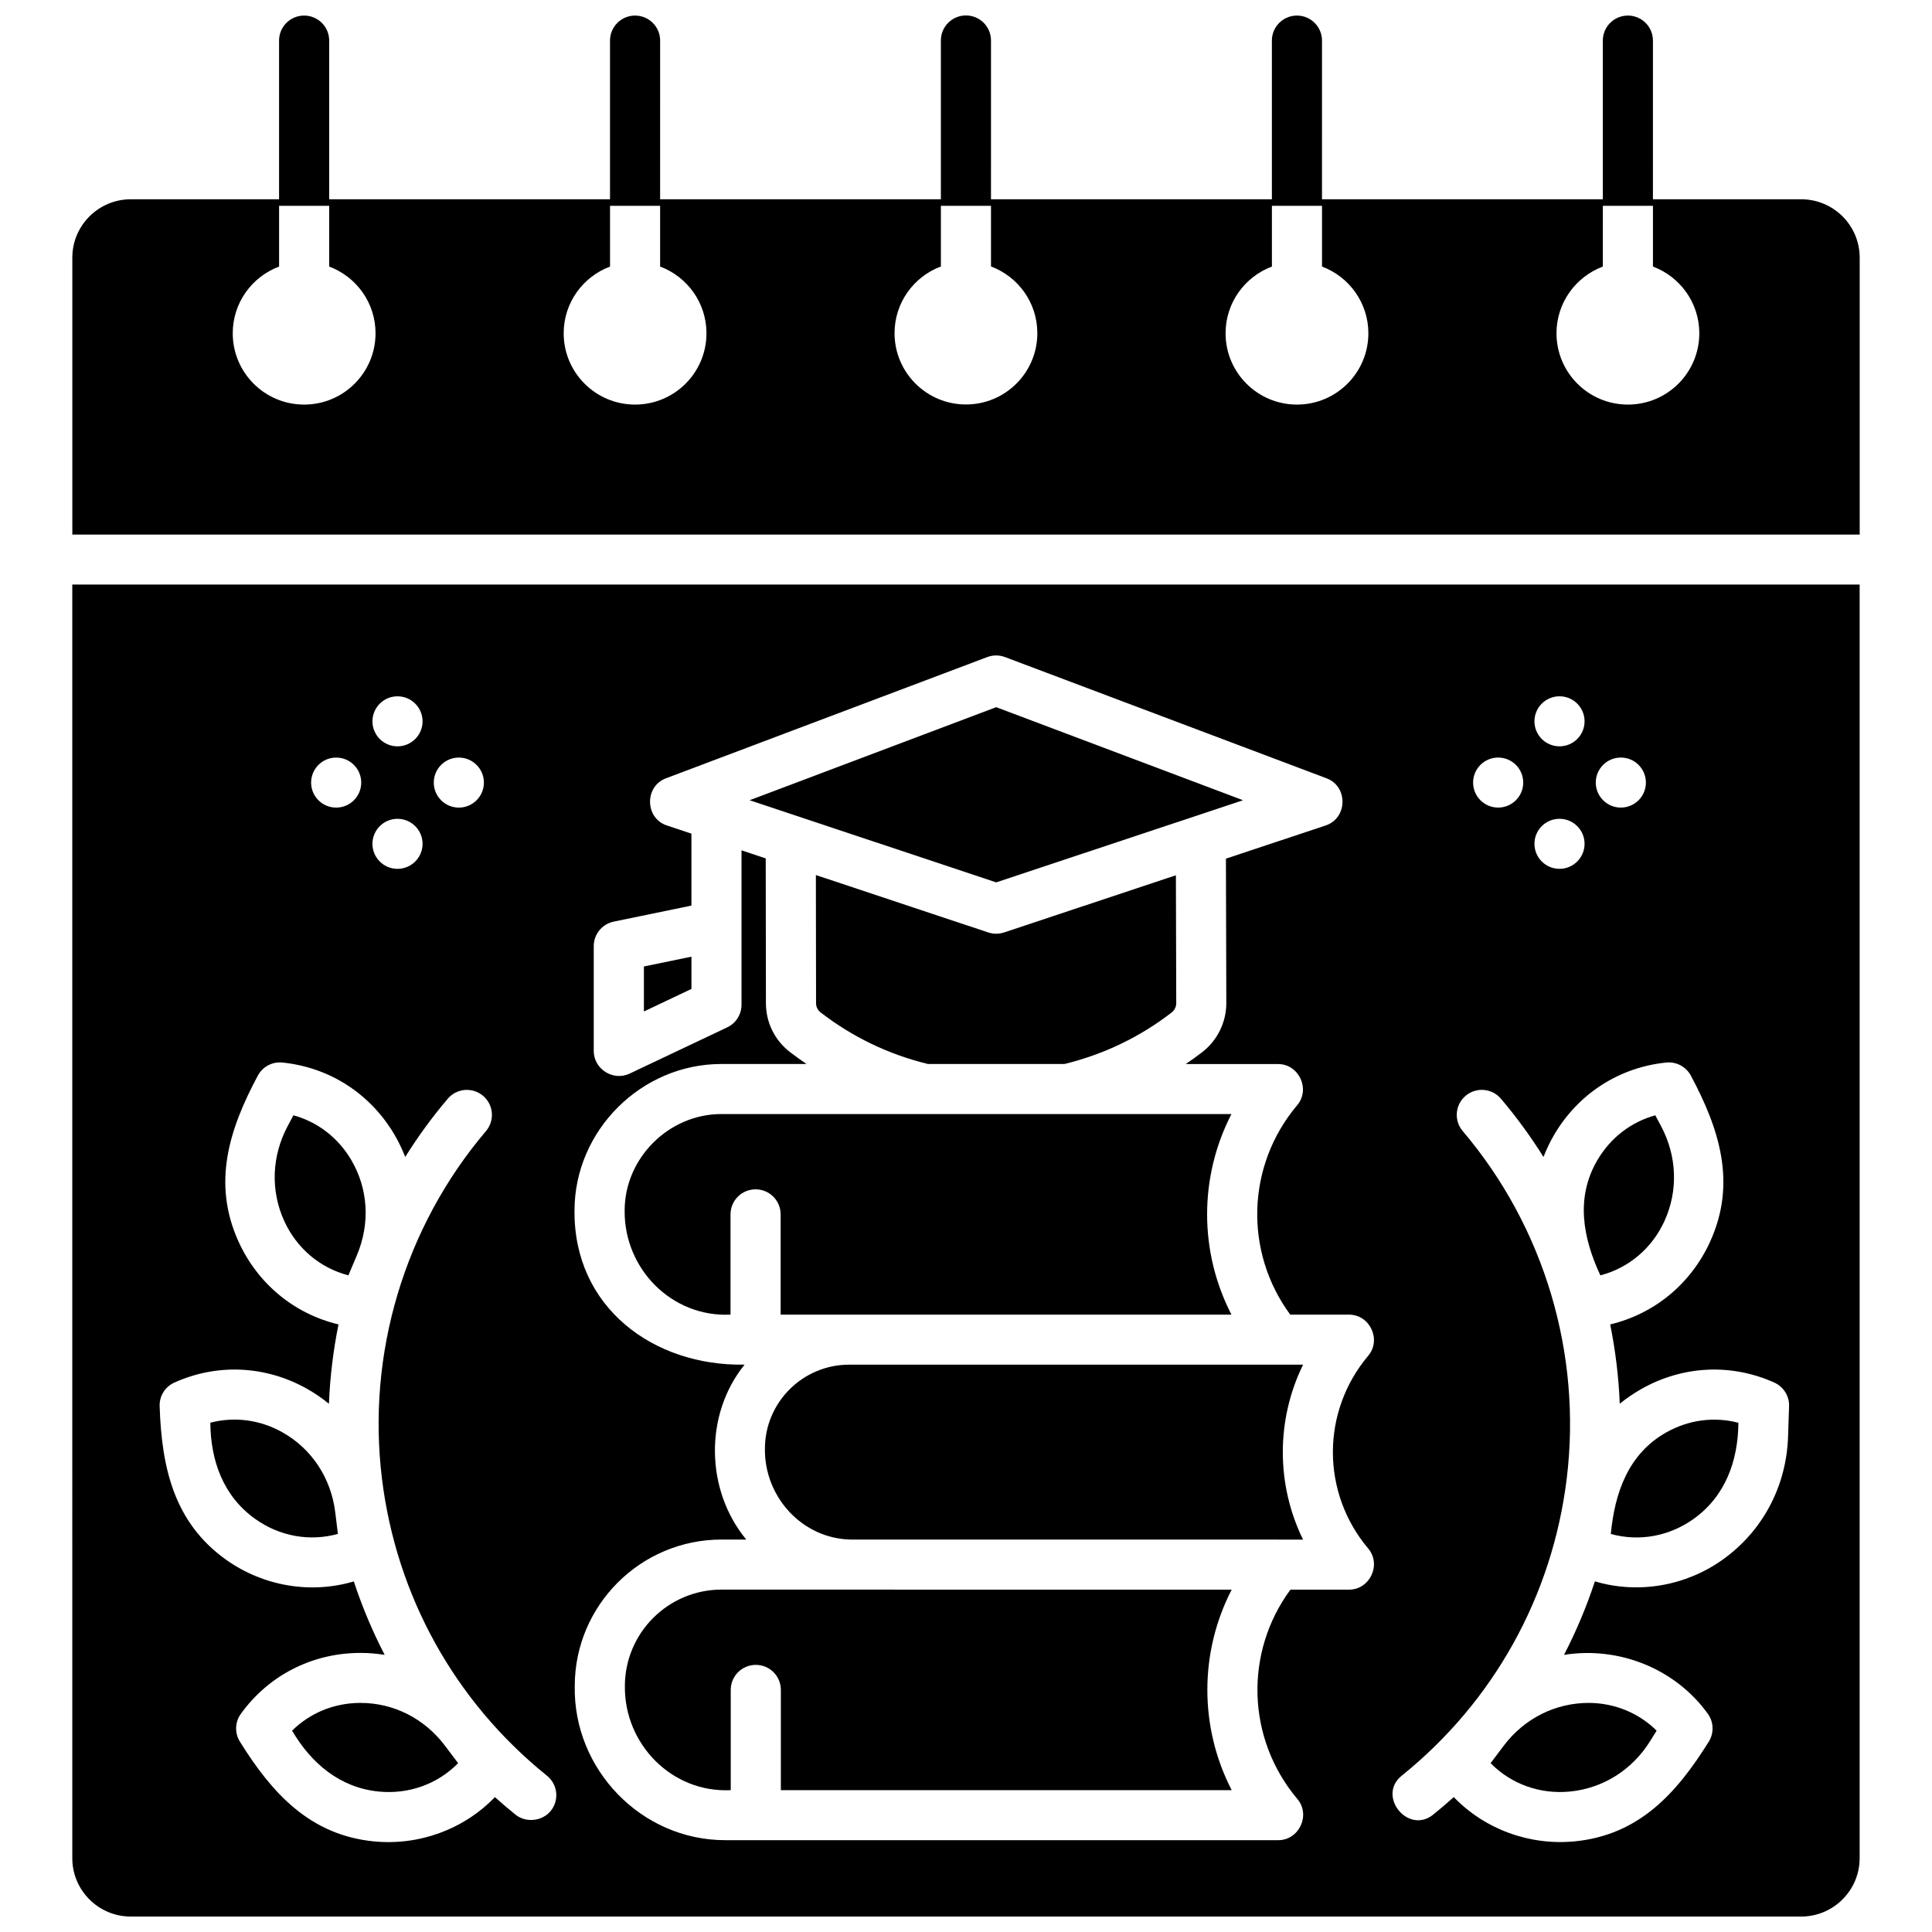
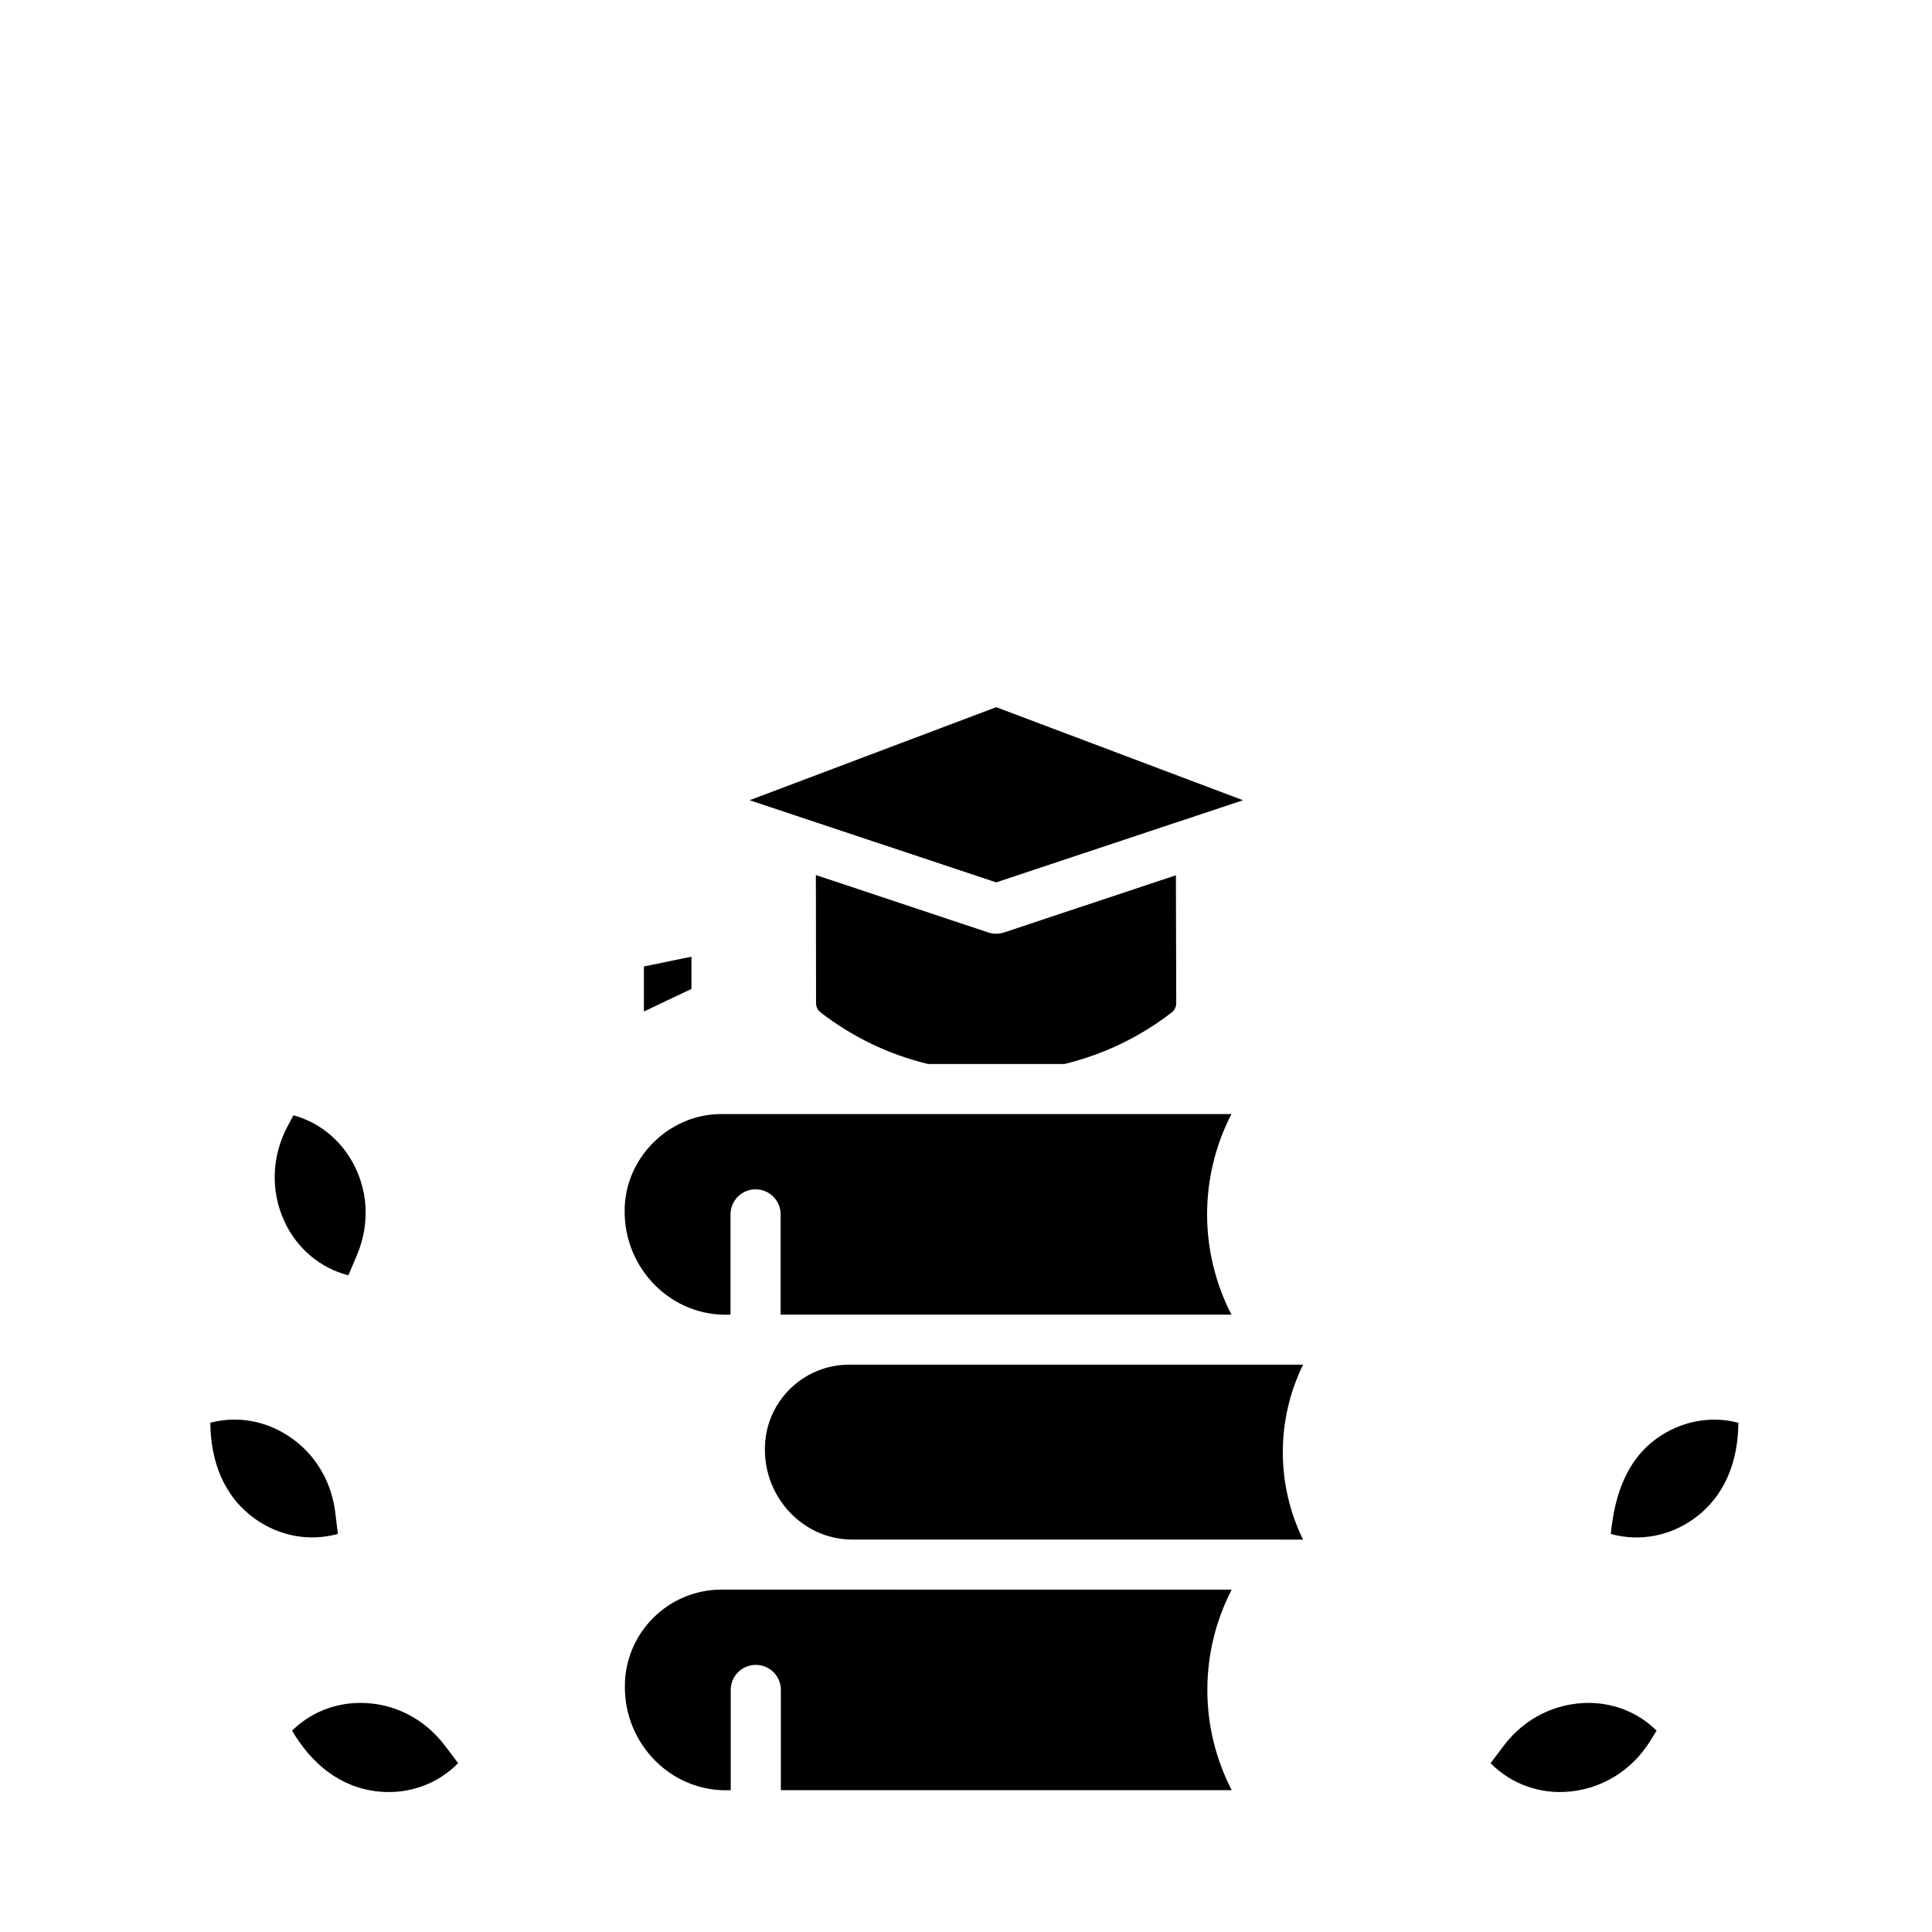
<svg xmlns="http://www.w3.org/2000/svg" width="800px" height="800px" version="1.1" viewBox="144 144 512 512">
  <defs>
    <clipPath id="b">
      <path d="m163 148.09h474v137.91h-474z" />
    </clipPath>
    <clipPath id="a">
      <path d="m163 298h474v353.9h-474z" />
    </clipPath>
  </defs>
  <g clip-path="url(#b)">
-     <path d="m621.34 196.81h-39.297l0.004-42.055c0-3.66-2.973-6.629-6.641-6.629-3.668 0-6.641 2.969-6.641 6.629v42.055h-74.426l0.004-42.055c0-3.66-2.973-6.629-6.641-6.629s-6.641 2.969-6.641 6.629v42.055h-74.441l0.004-42.086c0-3.66-2.973-6.629-6.641-6.629s-6.641 2.969-6.641 6.629v42.086h-74.406l0.004-42.055c0-3.66-2.973-6.629-6.641-6.629s-6.641 2.969-6.641 6.629v42.055h-74.422v-42.055c0-3.66-2.973-6.629-6.641-6.629s-6.641 2.969-6.641 6.629v42.055h-39.293c-8.547 0-15.496 6.938-15.496 15.469v73.383h473.67v-73.383c0-8.531-6.949-15.469-15.496-15.469zm-396.74 54.41c-10.449 0-18.922-8.461-18.922-18.898 0-8.102 5.113-14.992 12.285-17.68v-16.094h13.277v16.094c7.172 2.688 12.281 9.578 12.281 17.68 0 10.438-8.473 18.898-18.922 18.898zm87.703 0c-10.449 0-18.922-8.461-18.922-18.898 0-8.102 5.113-14.992 12.285-17.68l-0.004-16.094h13.277v16.094c7.172 2.688 12.281 9.578 12.281 17.68 0.004 10.438-8.469 18.898-18.918 18.898zm87.684-0.031c-10.449 0-18.922-8.461-18.922-18.898 0-8.102 5.113-14.988 12.281-17.676v-16.066h13.277v16.062c7.172 2.688 12.281 9.578 12.281 17.676 0.004 10.441-8.465 18.902-18.918 18.902zm87.723 0.031c-10.449 0-18.922-8.461-18.922-18.898 0-8.102 5.113-14.992 12.281-17.68v-16.094h13.277v16.094c7.172 2.688 12.285 9.578 12.285 17.68 0 10.438-8.473 18.898-18.922 18.898zm87.699 0c-10.449 0-18.922-8.461-18.922-18.898 0-8.102 5.113-14.992 12.281-17.68l0.004-16.094h13.277v16.094c7.172 2.688 12.285 9.578 12.285 17.68-0.004 10.438-8.473 18.898-18.926 18.898z" />
-   </g>
-   <path d="m405.9 391.11-45.684-15.211 0.047 33.949c0 0.969 0.441 1.867 1.211 2.457 8.484 6.555 18.051 11.137 28.441 13.668h36.164c10.395-2.535 19.957-7.117 28.426-13.656 0.762-0.586 1.211-1.512 1.211-2.473l-0.09-33.887-45.527 15.148c-1.402 0.461-2.801 0.457-4.199 0.004z" />
+     </g>
+   <path d="m405.9 391.11-45.684-15.211 0.047 33.949c0 0.969 0.441 1.867 1.211 2.457 8.484 6.555 18.051 11.137 28.441 13.668h36.164c10.395-2.535 19.957-7.117 28.426-13.656 0.762-0.586 1.211-1.512 1.211-2.473l-0.09-33.887-45.527 15.148c-1.402 0.461-2.801 0.457-4.199 0.004" />
  <path d="m238.56 476.7c3.586-8.449 3.031-17.699-1.52-25.375-3.484-5.875-8.914-10.016-15.277-11.762l-1.512 2.832c-4.254 7.957-4.594 17.125-0.941 25.152 3.301 7.25 9.477 12.477 17.016 14.434z" />
  <path d="m473.41 356.07-65.406-24.66-65.359 24.66 65.359 21.766z" />
  <path d="m309.54 464.82c-0.168 15.383 12.434 28.32 28.055 27.57v-26.574c0-3.66 2.973-6.629 6.641-6.629s6.641 2.969 6.641 6.629v26.574l119.47-0.004c-8.602-16.664-8.602-36.484 0-53.148l-135.19-0.004c-13.93 0.008-25.621 11.672-25.621 25.586z" />
  <path d="m314.64 412.05 12.602-5.973v-8.551l-12.602 2.602z" />
  <path d="m211.61 546.52c6.477 4.625 14.438 6.059 21.938 3.981l-0.699-5.699c-1.121-9.113-6.227-16.848-14.004-21.223-5.953-3.348-12.727-4.215-19.102-2.543 0.074 10.039 3.41 19.449 11.867 25.484z" />
  <path d="m239.24 595.29c-6.84 0.074-13.141 2.711-17.836 7.356 5.082 8.645 12.664 15.129 22.996 16.137 7.918 0.773 15.547-1.965 21.008-7.527l-3.461-4.59c-5.457-7.242-13.613-11.375-22.406-11.375-0.102-0.004-0.203-0.004-0.301 0z" />
  <path d="m346.71 527.94c-0.152 12.746 9.859 23.84 22.816 24.062l113.24 0.004c0.066 0 0.129 0.012 0.195 0.016h6.367c-7.16-14.617-7.16-31.75 0-46.367l-120.29-0.004c-12.312-0.004-22.328 9.996-22.328 22.289z" />
  <path d="m560.03 618.78c8.766-0.852 16.527-5.734 21.289-13.395l1.703-2.742c-4.699-4.648-11-7.285-17.836-7.356-8.906-0.039-17.184 4.055-22.707 11.375l-3.457 4.594c5.461 5.555 13.078 8.293 21.008 7.523z" />
  <g clip-path="url(#a)">
-     <path d="m163.16 636.44c0 8.527 6.949 15.465 15.492 15.465h442.68c8.543 0 15.492-6.938 15.492-15.469v-337.52h-473.67zm410.38-291.68c3.668 0 6.641 2.969 6.641 6.629 0 3.66-2.973 6.629-6.641 6.629s-6.641-2.969-6.641-6.629c0-3.664 2.973-6.629 6.641-6.629zm-16.254-16.234c3.668 0 6.641 2.969 6.641 6.629s-2.973 6.629-6.641 6.629c-3.668 0-6.641-2.969-6.641-6.629s2.973-6.629 6.641-6.629zm0 32.465c3.668 0 6.641 2.969 6.641 6.629 0 3.66-2.973 6.629-6.641 6.629-3.668 0-6.641-2.969-6.641-6.629 0-3.664 2.973-6.629 6.641-6.629zm-16.258-16.23c3.668 0 6.641 2.969 6.641 6.629 0 3.66-2.973 6.629-6.641 6.629s-6.641-2.969-6.641-6.629c0.004-3.664 2.977-6.629 6.641-6.629zm-25.562 269.82c24.371-19.633 39.902-47.578 43.727-78.688 4.074-33.145-5.973-66.73-27.562-92.148-2.371-2.793-2.027-6.977 0.77-9.344 2.797-2.371 6.988-2.023 9.355 0.766 4.152 4.891 7.91 10.055 11.281 15.438 0.805-2.062 1.766-4.082 2.918-6.027 6.406-10.809 17.199-17.73 29.613-18.992 2.68-0.285 5.262 1.102 6.531 3.477 7.535 14.098 12.188 28.414 5.109 43.973-5.078 11.156-14.723 19.141-26.492 21.953 1.395 6.91 2.25 13.938 2.535 21.02 1.805-1.473 3.75-2.801 5.824-3.969 10.953-6.16 23.762-6.758 35.137-1.641 2.453 1.102 4 3.578 3.91 6.262l-0.266 8.043c-0.434 13.18-6.746 25.066-17.312 32.609-9.77 6.977-22.34 9.191-33.883 5.769-2.211 6.723-4.949 13.23-8.184 19.477 14.527-2.316 29.477 3.625 38.121 15.617 1.57 2.18 1.668 5.09 0.25 7.371-8.469 13.621-18.473 24.77-35.535 26.434-11.867 1.152-23.773-3.137-32.047-11.734-1.773 1.594-3.594 3.148-5.461 4.652-6.644 5.352-14.984-4.961-8.34-10.316zm-162.1-191.76c-4.059-3.133-6.379-7.844-6.387-12.941l-0.055-38.395-6.414-2.137v40.926c0 2.559-1.477 4.891-3.793 5.988l-25.883 12.266c-4.32 2.043-9.484-1.203-9.484-5.988v-27.809c0-3.144 2.211-5.856 5.297-6.492l20.586-4.246v-19.07l-6.516-2.168c-5.805-1.93-5.969-10.328-0.246-12.488l85.172-32.137c1.512-0.57 3.18-0.57 4.691 0l85.238 32.137c5.727 2.16 5.562 10.559-0.246 12.492l-26.441 8.797 0.102 38.27c0.012 5.051-2.367 9.906-6.367 12.992-1.434 1.109-2.906 2.156-4.391 3.168h24.469c5.539 0 8.645 6.668 5.078 10.898-13.488 15.996-14.094 38.883-1.844 55.512h15.582c5.539 0 8.645 6.668 5.078 10.898-12.48 14.801-12.48 36.285 0 51.086 3.566 4.231 0.461 10.898-5.078 10.898h-15.539c-12.238 16.625-11.625 39.5 1.855 55.492 3.566 4.231 0.461 10.898-5.078 10.898h-146.55c-22.234 0.004-40.273-18.746-39.887-40.828 0-21.418 17.449-38.84 38.898-38.84h6.555c-10.824-13.102-11.168-33.094-0.445-46.355-24.102 0.438-45.305-15.137-45.07-40.832 0-21.195 17.684-38.84 38.898-38.84h22.598c-1.48-0.996-2.945-2.043-4.379-3.152zm-87.77-78.055c3.668 0 6.641 2.969 6.641 6.629 0 3.66-2.973 6.629-6.641 6.629-3.668 0-6.641-2.969-6.641-6.629 0.004-3.664 2.977-6.629 6.641-6.629zm-16.254-16.234c3.668 0 6.641 2.969 6.641 6.629s-2.973 6.629-6.641 6.629c-3.668 0-6.641-2.969-6.641-6.629 0.004-3.66 2.973-6.629 6.641-6.629zm0 32.465c3.668 0 6.641 2.969 6.641 6.629 0 3.66-2.973 6.629-6.641 6.629-3.668 0-6.641-2.969-6.641-6.629 0.004-3.664 2.973-6.629 6.641-6.629zm-16.254-16.23c3.668 0 6.641 2.969 6.641 6.629 0 3.66-2.973 6.629-6.641 6.629s-6.641-2.969-6.641-6.629c0-3.664 2.973-6.629 6.641-6.629zm-42.879 165.63c11.375-5.117 24.184-4.516 35.137 1.641 2.078 1.168 4.019 2.504 5.824 3.981 0.285-7.086 1.141-14.117 2.535-21.031-11.77-2.812-21.418-10.797-26.492-21.953-7.086-15.57-2.434-29.859 5.109-43.973 1.27-2.375 3.848-3.762 6.531-3.473 12.414 1.258 23.207 8.184 29.613 18.992 1.152 1.945 2.117 3.961 2.922 6.023 3.367-5.379 7.125-10.543 11.277-15.43 2.371-2.793 6.562-3.137 9.355-0.766 2.797 2.367 3.141 6.551 0.77 9.344-21.59 25.418-31.641 59.004-27.562 92.148 3.824 31.109 19.355 59.055 43.727 78.688 2.856 2.301 3.301 6.473 1 9.324-2.199 2.719-6.543 3.25-9.336 0.996-1.867-1.504-3.688-3.059-5.461-4.652-8.273 8.594-20.188 12.895-32.051 11.734-17.004-1.656-27.09-12.859-35.531-26.434-1.418-2.281-1.32-5.191 0.25-7.367 7.297-10.125 18.695-16.012 31.273-16.145 0.148 0 0.297-0.004 0.445-0.004 2.164 0 4.301 0.184 6.398 0.516-3.231-6.242-5.969-12.742-8.176-19.461-11.539 3.422-24.109 1.203-33.879-5.769-13.91-9.93-17.055-24.676-17.578-40.656-0.102-2.699 1.445-5.172 3.898-6.273z" />
-   </g>
-   <path d="m585.12 467.55c3.652-8.027 3.309-17.191-0.941-25.148l-1.512-2.832c-6.363 1.746-11.797 5.887-15.277 11.762-5.934 10.012-3.914 20.691 0.719 30.652 7.535-1.957 13.711-7.188 17.012-14.434z" />
+     </g>
  <path d="m470.4 565.28-135.18-0.02c-14.129 0-25.621 11.477-25.621 25.582-0.168 15.383 12.434 28.32 28.055 27.57v-26.574c0-3.66 2.973-6.629 6.641-6.629s6.641 2.969 6.641 6.629v26.574h119.48c-8.605-16.66-8.605-36.473-0.012-53.133z" />
  <path d="m592.82 546.53c8.453-6.035 11.789-15.445 11.871-25.48-6.383-1.672-13.152-0.805-19.102 2.543-10.102 5.68-13.668 16.047-14.707 26.922 7.5 2.074 15.457 0.641 21.938-3.984z" />
</svg>